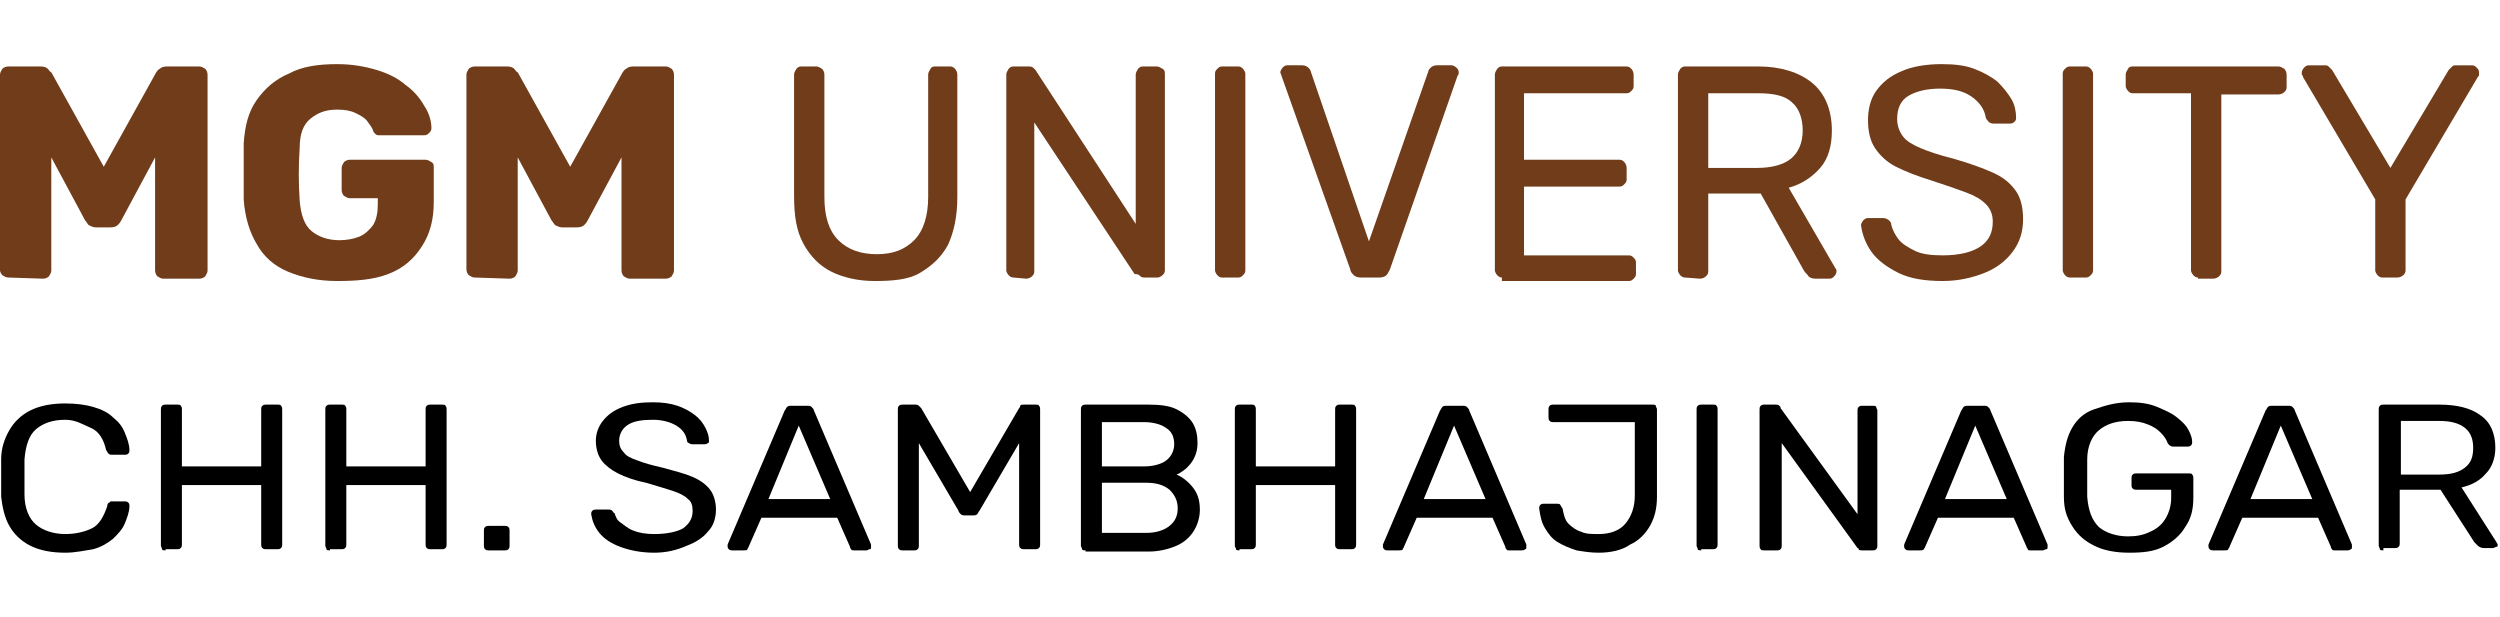
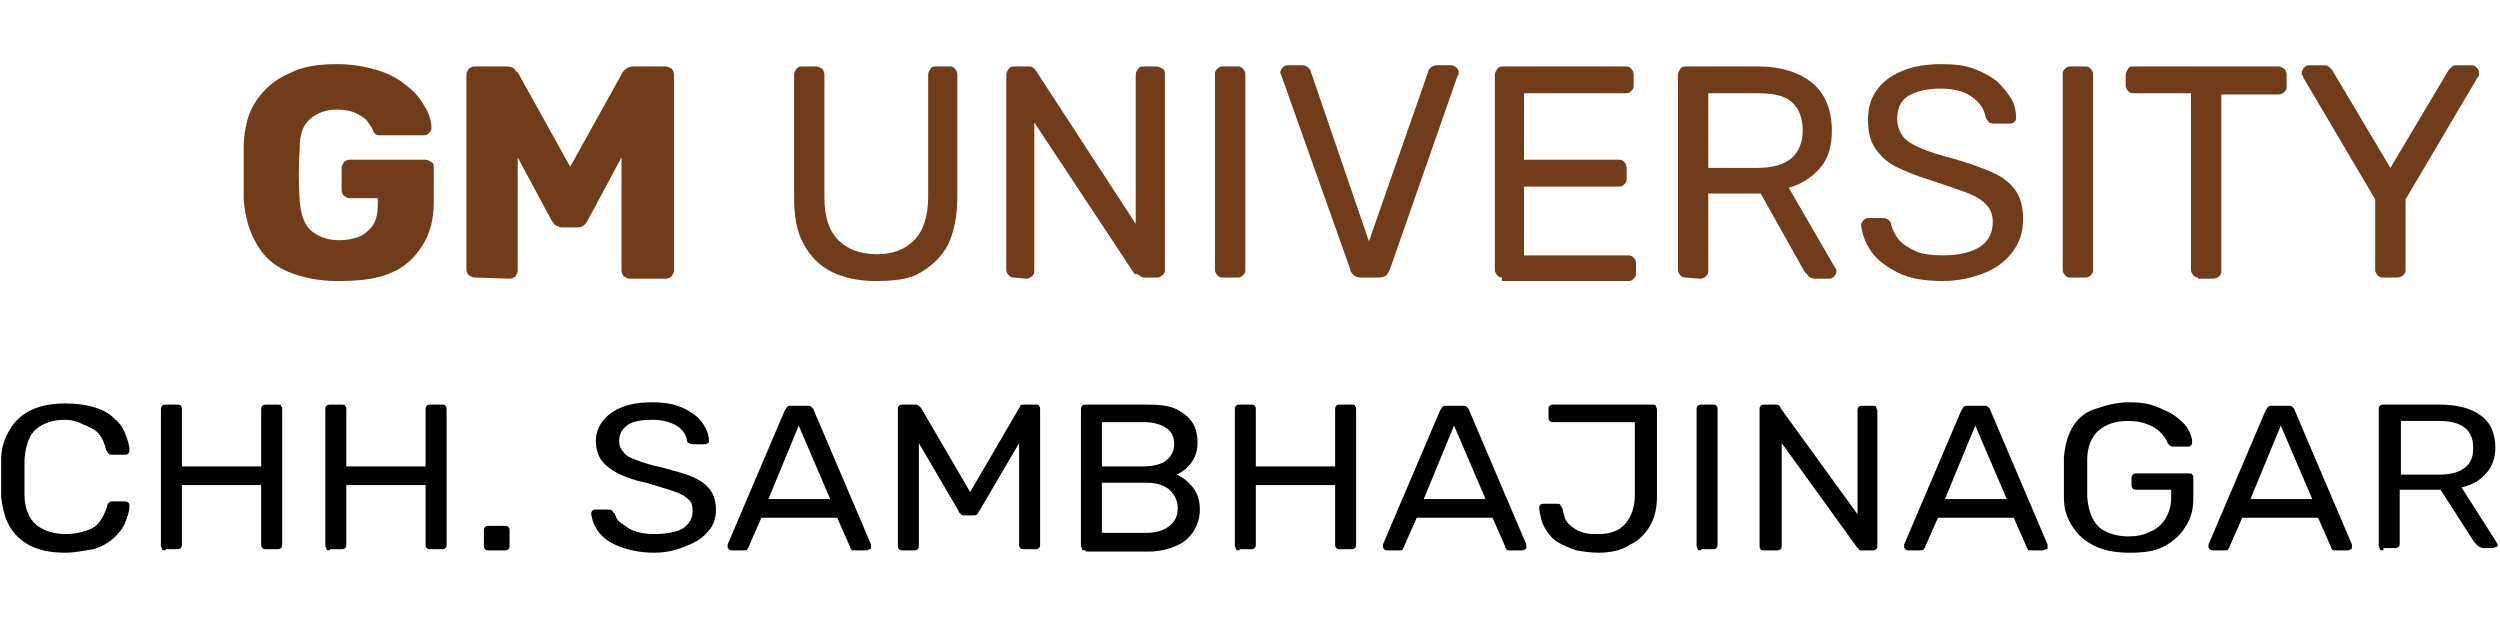
<svg xmlns="http://www.w3.org/2000/svg" version="1.1" id="Layer_1" x="0px" y="0px" viewBox="0 0 214.4 52.9" style="enable-background:new 0 0 214.4 52.9;" xml:space="preserve">
  <style type="text/css">
	.st0{fill:#703C19;}
	.st1{enable-background:new    ;}
</style>
  <g>
-     <path class="st0" d="M0.7,23.8c-0.2,0-0.3-0.1-0.5-0.2C0.1,23.5,0,23.3,0,23.2V6.4c0-0.2,0.1-0.3,0.2-0.5c0.1-0.1,0.3-0.2,0.5-0.2   h2.8c0.3,0,0.5,0.1,0.6,0.2C4.2,6,4.3,6.2,4.4,6.2l4.5,8.1l4.5-8.1c0.1-0.1,0.1-0.2,0.3-0.3c0.1-0.1,0.3-0.2,0.6-0.2h2.8   c0.2,0,0.3,0.1,0.5,0.2c0.1,0.1,0.2,0.3,0.2,0.5v16.8c0,0.2-0.1,0.3-0.2,0.5c-0.1,0.1-0.3,0.2-0.5,0.2H14c-0.2,0-0.3-0.1-0.5-0.2   c-0.1-0.1-0.2-0.3-0.2-0.5v-9.7l-2.9,5.4c-0.1,0.2-0.2,0.3-0.3,0.4s-0.3,0.2-0.6,0.2H8.2c-0.2,0-0.4-0.1-0.6-0.2   c-0.1-0.1-0.2-0.3-0.3-0.4l-2.9-5.4v9.7c0,0.2-0.1,0.3-0.2,0.5c-0.1,0.1-0.3,0.2-0.5,0.2L0.7,23.8C0.7,23.9,0.7,23.8,0.7,23.8z" />
    <path class="st0" d="M28.9,24.1c-1.6,0-3-0.3-4.2-0.8S22.6,22,22,20.9c-0.6-1-1-2.3-1.1-3.8c0-0.7,0-1.5,0-2.4c0-0.8,0-1.6,0-2.4   c0.1-1.5,0.4-2.7,1.1-3.7s1.6-1.8,2.8-2.3c1.1-0.6,2.5-0.8,4.1-0.8c1.3,0,2.4,0.2,3.4,0.5c1,0.3,1.8,0.7,2.5,1.3   c0.7,0.5,1.2,1.1,1.6,1.8C36.8,9.7,37,10.4,37,11c0,0.2-0.1,0.3-0.2,0.4c-0.1,0.1-0.2,0.2-0.4,0.2h-3.8c-0.2,0-0.3,0-0.4-0.1   c-0.1-0.1-0.2-0.2-0.2-0.3c-0.1-0.3-0.3-0.5-0.5-0.8s-0.6-0.5-1-0.7s-0.9-0.3-1.6-0.3c-1,0-1.7,0.3-2.3,0.8   c-0.6,0.5-0.9,1.3-0.9,2.5c-0.1,1.5-0.1,3,0,4.5c0.1,1.2,0.4,2.1,1,2.6s1.4,0.8,2.4,0.8c0.6,0,1.2-0.1,1.7-0.3   c0.5-0.2,0.9-0.6,1.2-1c0.3-0.5,0.4-1.1,0.4-1.8V17H30c-0.2,0-0.3-0.1-0.5-0.2c-0.1-0.1-0.2-0.3-0.2-0.5v-1.9   c0-0.2,0.1-0.3,0.2-0.5c0.1-0.1,0.3-0.2,0.5-0.2h6.5c0.2,0,0.3,0.1,0.5,0.2s0.2,0.3,0.2,0.5v2.9c0,1.5-0.3,2.7-1,3.8   s-1.6,1.9-2.9,2.4C32,24,30.5,24.1,28.9,24.1z" />
    <path class="st0" d="M40.7,23.8c-0.2,0-0.3-0.1-0.5-0.2c-0.1-0.1-0.2-0.3-0.2-0.5V6.4c0-0.2,0.1-0.3,0.2-0.5   c0.1-0.1,0.3-0.2,0.5-0.2h2.8c0.3,0,0.5,0.1,0.6,0.2c0.1,0.1,0.2,0.3,0.3,0.3l4.5,8.1l4.5-8.1c0.1-0.1,0.1-0.2,0.3-0.3   c0.1-0.1,0.3-0.2,0.6-0.2h2.8c0.2,0,0.3,0.1,0.5,0.2c0.1,0.1,0.2,0.3,0.2,0.5v16.8c0,0.2-0.1,0.3-0.2,0.5c-0.1,0.1-0.3,0.2-0.5,0.2   H54c-0.2,0-0.3-0.1-0.5-0.2c-0.1-0.1-0.2-0.3-0.2-0.5v-9.7l-2.9,5.4c-0.1,0.2-0.2,0.3-0.3,0.4s-0.3,0.2-0.6,0.2h-1.3   c-0.2,0-0.4-0.1-0.6-0.2c-0.1-0.1-0.2-0.3-0.3-0.4l-2.9-5.4v9.7c0,0.2-0.1,0.3-0.2,0.5c-0.1,0.1-0.3,0.2-0.5,0.2L40.7,23.8   L40.7,23.8z" />
    <path class="st0" d="M75,24.1c-1.4,0-2.7-0.3-3.7-0.8s-1.8-1.3-2.4-2.4s-0.8-2.4-0.8-4.1V6.4c0-0.2,0.1-0.3,0.2-0.5   c0.1-0.1,0.2-0.2,0.4-0.2H70c0.2,0,0.3,0.1,0.5,0.2c0.1,0.1,0.2,0.3,0.2,0.5v10.5c0,1.7,0.4,2.9,1.2,3.7c0.8,0.8,1.9,1.2,3.3,1.2   s2.4-0.4,3.2-1.2c0.8-0.8,1.2-2.1,1.2-3.7V6.4c0-0.2,0.1-0.3,0.2-0.5s0.3-0.2,0.4-0.2h1.3c0.2,0,0.3,0.1,0.4,0.2   C82,6,82.1,6.2,82.1,6.4v10.5c0,1.7-0.3,3-0.8,4.1c-0.6,1.1-1.4,1.8-2.4,2.4S76.5,24.1,75,24.1z" />
    <path class="st0" d="M86.9,23.8c-0.2,0-0.3-0.1-0.4-0.2s-0.2-0.3-0.2-0.4V6.4c0-0.2,0.1-0.3,0.2-0.5c0.1-0.1,0.2-0.2,0.4-0.2h1.2   c0.2,0,0.4,0,0.5,0.1S88.8,6,88.8,6l8.6,13.2V6.4c0-0.2,0.1-0.3,0.2-0.5c0.1-0.1,0.2-0.2,0.4-0.2h1.2c0.2,0,0.3,0.1,0.5,0.2   c0.2,0.1,0.2,0.3,0.2,0.5v16.8c0,0.2-0.1,0.3-0.2,0.4s-0.3,0.2-0.4,0.2h-1.2c-0.2,0-0.3-0.1-0.4-0.2s-0.4-0.1-0.4-0.1l-8.6-13v12.8   c0,0.2-0.1,0.3-0.2,0.4s-0.3,0.2-0.5,0.2L86.9,23.8C86.9,23.9,86.9,23.8,86.9,23.8z" />
    <path class="st0" d="M104.8,23.8c-0.2,0-0.3-0.1-0.4-0.2s-0.2-0.3-0.2-0.4V6.3c0-0.2,0.1-0.3,0.2-0.4c0.1-0.1,0.2-0.2,0.4-0.2h1.4   c0.2,0,0.3,0.1,0.4,0.2c0.1,0.1,0.2,0.3,0.2,0.4v16.9c0,0.2-0.1,0.3-0.2,0.4s-0.2,0.2-0.4,0.2C106.2,23.8,104.8,23.8,104.8,23.8z" />
    <path class="st0" d="M116.7,23.8c-0.3,0-0.5-0.1-0.6-0.2s-0.3-0.3-0.3-0.5l-5.9-16.6c0-0.1-0.1-0.2-0.1-0.3c0-0.1,0.1-0.3,0.2-0.4   c0.1-0.1,0.2-0.2,0.4-0.2h1.3c0.2,0,0.4,0.1,0.5,0.2c0.1,0.1,0.2,0.2,0.2,0.3l5,14.6l5.1-14.6c0-0.1,0.1-0.2,0.2-0.3   s0.3-0.2,0.5-0.2h1.3c0.1,0,0.3,0.1,0.4,0.2c0.1,0.1,0.2,0.2,0.2,0.4c0,0.1,0,0.2-0.1,0.3l-5.8,16.6c-0.1,0.2-0.2,0.4-0.3,0.5   s-0.3,0.2-0.6,0.2C118.3,23.8,116.7,23.8,116.7,23.8z" />
    <path class="st0" d="M128.8,23.8c-0.2,0-0.3-0.1-0.4-0.2c-0.1-0.1-0.2-0.3-0.2-0.4V6.4c0-0.2,0.1-0.3,0.2-0.5   c0.1-0.1,0.2-0.2,0.4-0.2h10.7c0.2,0,0.3,0.1,0.4,0.2c0.1,0.1,0.2,0.3,0.2,0.5v1c0,0.2-0.1,0.3-0.2,0.4S139.7,8,139.5,8h-8.8v5.7   h8.2c0.2,0,0.3,0.1,0.4,0.2c0.1,0.1,0.2,0.3,0.2,0.5v1c0,0.2-0.1,0.3-0.2,0.4s-0.2,0.2-0.4,0.2h-8.2v5.9h9c0.2,0,0.3,0.1,0.4,0.2   s0.2,0.2,0.2,0.4v1c0,0.2-0.1,0.3-0.2,0.4s-0.2,0.2-0.4,0.2h-10.9V23.8z" />
    <path class="st0" d="M144.5,23.8c-0.2,0-0.3-0.1-0.4-0.2c-0.1-0.1-0.2-0.3-0.2-0.4V6.4c0-0.2,0.1-0.3,0.2-0.5   c0.1-0.1,0.2-0.2,0.4-0.2h6.3c1.9,0,3.5,0.5,4.6,1.4s1.7,2.3,1.7,4.1c0,1.3-0.3,2.4-1,3.2s-1.6,1.4-2.7,1.7l4,6.9   c0.1,0.1,0.1,0.2,0.1,0.3c0,0.1-0.1,0.3-0.2,0.4c-0.1,0.1-0.2,0.2-0.4,0.2h-1.2c-0.3,0-0.5-0.1-0.6-0.2c-0.1-0.2-0.3-0.3-0.4-0.5   l-3.7-6.6h-4.5v6.7c0,0.2-0.1,0.3-0.2,0.4s-0.3,0.2-0.5,0.2L144.5,23.8L144.5,23.8L144.5,23.8z M146.4,14.4h4.3   c1.3,0,2.3-0.3,2.9-0.8c0.6-0.5,1-1.3,1-2.4c0-1-0.3-1.9-0.9-2.4c-0.6-0.6-1.6-0.8-2.9-0.8h-4.3v6.4H146.4z" />
    <path class="st0" d="M166.6,24.1c-1.5,0-2.8-0.2-3.8-0.7s-1.8-1.1-2.3-1.8c-0.5-0.7-0.8-1.5-0.9-2.3c0-0.1,0.1-0.3,0.2-0.4   s0.2-0.2,0.4-0.2h1.3c0.2,0,0.4,0.1,0.5,0.2s0.2,0.2,0.2,0.4c0.1,0.4,0.3,0.8,0.6,1.2c0.3,0.4,0.8,0.7,1.4,1   c0.6,0.3,1.4,0.4,2.4,0.4c1.5,0,2.6-0.3,3.3-0.8s1-1.2,1-2.1c0-0.6-0.2-1.1-0.6-1.5c-0.4-0.4-0.9-0.7-1.7-1c-0.8-0.3-1.7-0.6-2.9-1   c-1.3-0.4-2.3-0.8-3.1-1.2s-1.4-1-1.8-1.6c-0.4-0.6-0.6-1.4-0.6-2.4c0-0.9,0.2-1.8,0.7-2.5s1.2-1.3,2.2-1.7   c0.9-0.4,2.1-0.6,3.4-0.6c1.1,0,2,0.1,2.8,0.4s1.5,0.7,2,1.1c0.5,0.5,0.9,1,1.2,1.5s0.4,1.1,0.4,1.6c0,0.1,0,0.2-0.1,0.3   s-0.2,0.2-0.4,0.2H171c-0.1,0-0.2,0-0.4-0.1c-0.1-0.1-0.2-0.2-0.3-0.4c-0.1-0.7-0.5-1.3-1.2-1.8s-1.6-0.7-2.7-0.7   c-1.1,0-2,0.2-2.7,0.6c-0.7,0.4-1,1.1-1,2c0,0.6,0.2,1.1,0.5,1.5s0.8,0.7,1.5,1s1.6,0.6,2.8,0.9c1.4,0.4,2.5,0.8,3.4,1.2   s1.5,0.9,2,1.6c0.4,0.6,0.6,1.4,0.6,2.4c0,1.1-0.3,2-0.9,2.8c-0.6,0.8-1.4,1.4-2.4,1.8S168,24.1,166.6,24.1z" />
    <path class="st0" d="M177.5,23.8c-0.2,0-0.3-0.1-0.4-0.2c-0.1-0.1-0.2-0.3-0.2-0.4V6.3c0-0.2,0.1-0.3,0.2-0.4   c0.1-0.1,0.2-0.2,0.4-0.2h1.4c0.2,0,0.3,0.1,0.4,0.2c0.1,0.1,0.2,0.3,0.2,0.4v16.9c0,0.2-0.1,0.3-0.2,0.4s-0.2,0.2-0.4,0.2   C178.9,23.8,177.5,23.8,177.5,23.8z" />
    <path class="st0" d="M188.5,23.8c-0.2,0-0.3-0.1-0.4-0.2s-0.2-0.3-0.2-0.4V8h-5c-0.2,0-0.3-0.1-0.4-0.2c-0.1-0.1-0.2-0.3-0.2-0.4   v-1c0-0.2,0.1-0.3,0.2-0.5s0.3-0.2,0.4-0.2h12.5c0.2,0,0.3,0.1,0.5,0.2c0.1,0.1,0.2,0.3,0.2,0.5v1.1c0,0.2-0.1,0.3-0.2,0.4   c-0.1,0.1-0.3,0.2-0.5,0.2h-4.9v15.2c0,0.2-0.1,0.3-0.2,0.4c-0.1,0.1-0.3,0.2-0.5,0.2h-1.3L188.5,23.8L188.5,23.8z" />
    <path class="st0" d="M204.3,23.8c-0.2,0-0.3-0.1-0.4-0.2c-0.1-0.1-0.2-0.3-0.2-0.4v-6.1l-6.2-10.5c0-0.1,0-0.1-0.1-0.2   c0-0.1,0-0.1,0-0.2s0.1-0.3,0.2-0.4c0.1-0.1,0.2-0.2,0.4-0.2h1.3c0.2,0,0.3,0,0.4,0.1c0.1,0.1,0.2,0.2,0.3,0.3l5,8.4l5-8.4   c0.1-0.1,0.2-0.2,0.3-0.3s0.2-0.1,0.4-0.1h1.3c0.2,0,0.3,0.1,0.4,0.2c0.1,0.1,0.2,0.2,0.2,0.4c0,0.1,0,0.1,0,0.2s0,0.1-0.1,0.2   l-6.2,10.5v6.1c0,0.2-0.1,0.3-0.2,0.4s-0.3,0.2-0.5,0.2H204.3z" />
    <g class="st1">
      <path d="M5.6,47.4c-1.2,0-2.2-0.2-3-0.6c-0.8-0.4-1.4-1-1.8-1.7c-0.4-0.7-0.6-1.6-0.7-2.5c0-0.5,0-1,0-1.6s0-1.1,0-1.6    c0-1,0.3-1.8,0.7-2.5c0.4-0.7,1-1.3,1.8-1.7c0.8-0.4,1.8-0.6,3-0.6c0.9,0,1.7,0.1,2.4,0.3c0.7,0.2,1.3,0.5,1.7,0.9    c0.5,0.4,0.8,0.8,1,1.3c0.2,0.5,0.4,1,0.4,1.5c0,0.1,0,0.2-0.1,0.3c-0.1,0.1-0.2,0.1-0.3,0.1H9.6c-0.1,0-0.2,0-0.3-0.1    c-0.1-0.1-0.1-0.2-0.2-0.3c-0.2-0.9-0.6-1.6-1.3-1.9S6.5,36,5.6,36c-1.1,0-1.9,0.3-2.5,0.8c-0.6,0.5-0.9,1.4-1,2.6c0,1,0,2,0,3    c0,1.2,0.4,2.1,1,2.6s1.5,0.8,2.5,0.8c0.9,0,1.7-0.2,2.3-0.5s1-1,1.3-1.9c0-0.2,0.1-0.3,0.2-0.3C9.4,43,9.5,43,9.6,43h1.1    c0.1,0,0.2,0,0.3,0.1c0.1,0.1,0.1,0.2,0.1,0.3c0,0.5-0.2,1-0.4,1.5c-0.2,0.5-0.6,0.9-1,1.3c-0.5,0.4-1,0.7-1.7,0.9    C7.3,47.2,6.5,47.4,5.6,47.4z" />
      <path d="M14.2,47.2c-0.1,0-0.3,0-0.3-0.1s-0.1-0.2-0.1-0.3V35.1c0-0.1,0-0.2,0.1-0.3s0.2-0.1,0.3-0.1h1c0.1,0,0.3,0,0.3,0.1    c0.1,0.1,0.1,0.2,0.1,0.3V40h6.8v-4.9c0-0.1,0-0.2,0.1-0.3c0.1-0.1,0.2-0.1,0.3-0.1h1c0.1,0,0.3,0,0.3,0.1    c0.1,0.1,0.1,0.2,0.1,0.3v11.6c0,0.1,0,0.2-0.1,0.3c-0.1,0.1-0.2,0.1-0.3,0.1h-1c-0.1,0-0.2,0-0.3-0.1c-0.1-0.1-0.1-0.2-0.1-0.3    v-5.1h-6.8v5.1c0,0.1,0,0.2-0.1,0.3c-0.1,0.1-0.2,0.1-0.3,0.1H14.2z" />
      <path d="M28.3,47.2c-0.1,0-0.3,0-0.3-0.1s-0.1-0.2-0.1-0.3V35.1c0-0.1,0-0.2,0.1-0.3s0.2-0.1,0.3-0.1h1c0.1,0,0.3,0,0.3,0.1    c0.1,0.1,0.1,0.2,0.1,0.3V40h6.8v-4.9c0-0.1,0-0.2,0.1-0.3c0.1-0.1,0.2-0.1,0.3-0.1h1c0.1,0,0.3,0,0.3,0.1    c0.1,0.1,0.1,0.2,0.1,0.3v11.6c0,0.1,0,0.2-0.1,0.3c-0.1,0.1-0.2,0.1-0.3,0.1h-1c-0.1,0-0.2,0-0.3-0.1c-0.1-0.1-0.1-0.2-0.1-0.3    v-5.1h-6.8v5.1c0,0.1,0,0.2-0.1,0.3c-0.1,0.1-0.2,0.1-0.3,0.1H28.3z" />
      <path d="M41.9,47.2c-0.1,0-0.2,0-0.3-0.1c-0.1-0.1-0.1-0.2-0.1-0.3v-1.3c0-0.1,0-0.2,0.1-0.3c0.1-0.1,0.2-0.1,0.3-0.1h1.4    c0.1,0,0.2,0,0.3,0.1s0.1,0.2,0.1,0.3v1.3c0,0.1,0,0.2-0.1,0.3s-0.2,0.1-0.3,0.1H41.9z" />
      <path d="M56.1,47.4c-1.1,0-2.1-0.2-2.9-0.5s-1.4-0.7-1.8-1.2c-0.4-0.5-0.6-1-0.7-1.6c0-0.1,0-0.2,0.1-0.3c0.1-0.1,0.2-0.1,0.3-0.1    h1c0.2,0,0.3,0,0.4,0.1s0.1,0.2,0.2,0.2c0.1,0.3,0.2,0.6,0.5,0.8s0.6,0.5,1.1,0.7c0.5,0.2,1.1,0.3,1.8,0.3c1.1,0,2-0.2,2.5-0.5    c0.5-0.4,0.8-0.8,0.8-1.5c0-0.4-0.1-0.8-0.4-1c-0.3-0.3-0.7-0.5-1.3-0.7c-0.6-0.2-1.3-0.4-2.3-0.7c-1-0.2-1.8-0.5-2.4-0.8    c-0.6-0.3-1.1-0.7-1.4-1.1c-0.3-0.4-0.5-1-0.5-1.7c0-0.6,0.2-1.2,0.6-1.7s0.9-0.9,1.7-1.2s1.6-0.4,2.6-0.4c0.8,0,1.5,0.1,2.1,0.3    s1.1,0.5,1.5,0.8c0.4,0.3,0.7,0.7,0.9,1.1c0.2,0.4,0.3,0.7,0.3,1.1c0,0.1,0,0.2-0.1,0.2c-0.1,0.1-0.2,0.1-0.3,0.1h-1    c-0.1,0-0.2,0-0.3-0.1c-0.1,0-0.2-0.1-0.2-0.3c-0.1-0.5-0.4-0.9-0.9-1.2C57.5,36.2,56.8,36,56,36c-0.9,0-1.6,0.1-2.1,0.4    s-0.8,0.8-0.8,1.4c0,0.4,0.1,0.7,0.4,1c0.2,0.3,0.6,0.5,1.2,0.7c0.5,0.2,1.2,0.4,2.1,0.6c1.1,0.3,1.9,0.5,2.6,0.8s1.2,0.7,1.5,1.1    c0.3,0.4,0.5,1,0.5,1.7c0,0.7-0.2,1.4-0.7,1.9c-0.4,0.5-1,0.9-1.8,1.2C58,47.2,57.1,47.4,56.1,47.4z" />
      <path d="M62.8,47.2c-0.1,0-0.2,0-0.3-0.1c-0.1-0.1-0.1-0.2-0.1-0.2c0-0.1,0-0.1,0-0.2l4.9-11.5c0.1-0.1,0.1-0.2,0.2-0.3    c0.1-0.1,0.2-0.1,0.4-0.1h1.3c0.2,0,0.3,0,0.4,0.1c0.1,0.1,0.2,0.2,0.2,0.3l4.9,11.5c0,0.1,0,0.1,0,0.2c0,0.1,0,0.2-0.1,0.2    s-0.2,0.1-0.3,0.1h-1c-0.2,0-0.3,0-0.3-0.1c-0.1-0.1-0.1-0.1-0.1-0.2l-1.1-2.5h-6.5l-1.1,2.5c0,0.1-0.1,0.1-0.1,0.2    s-0.2,0.1-0.4,0.1H62.8z M65.9,42.8h5.3l-2.7-6.3L65.9,42.8z" />
      <path d="M77.4,47.2c-0.1,0-0.2,0-0.3-0.1s-0.1-0.2-0.1-0.3V35.1c0-0.1,0-0.2,0.1-0.3s0.2-0.1,0.3-0.1h1c0.2,0,0.3,0,0.4,0.1    s0.1,0.1,0.2,0.2l4.2,7.2l4.2-7.2c0,0,0.1-0.1,0.1-0.2s0.2-0.1,0.3-0.1h1c0.1,0,0.3,0,0.3,0.1c0.1,0.1,0.1,0.2,0.1,0.3v11.6    c0,0.1,0,0.2-0.1,0.3c-0.1,0.1-0.2,0.1-0.3,0.1h-1c-0.1,0-0.2,0-0.3-0.1c-0.1-0.1-0.1-0.2-0.1-0.3V38L84,43.8    c-0.1,0.1-0.1,0.2-0.2,0.3c-0.1,0.1-0.2,0.1-0.4,0.1h-0.6c-0.2,0-0.3,0-0.4-0.1c-0.1-0.1-0.2-0.2-0.2-0.3L78.8,38v8.8    c0,0.1,0,0.2-0.1,0.3c-0.1,0.1-0.2,0.1-0.3,0.1H77.4z" />
      <path d="M93.1,47.2c-0.1,0-0.3,0-0.3-0.1s-0.1-0.2-0.1-0.3V35.1c0-0.1,0-0.2,0.1-0.3s0.2-0.1,0.3-0.1h5.4c1,0,1.8,0.1,2.4,0.4    c0.6,0.3,1.1,0.7,1.4,1.2s0.4,1.1,0.4,1.7c0,0.5-0.1,0.9-0.3,1.3c-0.2,0.4-0.4,0.6-0.7,0.9c-0.3,0.2-0.5,0.4-0.8,0.5    c0.5,0.2,1,0.6,1.4,1.1c0.4,0.5,0.6,1.1,0.6,1.9c0,0.7-0.2,1.3-0.5,1.8c-0.3,0.5-0.8,1-1.5,1.3s-1.5,0.5-2.4,0.5H93.1z M94.5,40    h3.6c0.8,0,1.5-0.2,1.9-0.5c0.4-0.3,0.7-0.8,0.7-1.4s-0.2-1.1-0.7-1.4c-0.4-0.3-1.1-0.5-1.9-0.5h-3.6V40z M94.5,45.7h3.8    c0.8,0,1.5-0.2,2-0.6c0.5-0.4,0.7-0.9,0.7-1.5c0-0.6-0.2-1.1-0.7-1.6c-0.5-0.4-1.1-0.6-2-0.6h-3.8V45.7z" />
      <path d="M106.3,47.2c-0.1,0-0.3,0-0.3-0.1s-0.1-0.2-0.1-0.3V35.1c0-0.1,0-0.2,0.1-0.3s0.2-0.1,0.3-0.1h1c0.1,0,0.3,0,0.3,0.1    c0.1,0.1,0.1,0.2,0.1,0.3V40h6.8v-4.9c0-0.1,0-0.2,0.1-0.3s0.2-0.1,0.3-0.1h1c0.1,0,0.3,0,0.3,0.1c0.1,0.1,0.1,0.2,0.1,0.3v11.6    c0,0.1,0,0.2-0.1,0.3c-0.1,0.1-0.2,0.1-0.3,0.1h-1c-0.1,0-0.2,0-0.3-0.1s-0.1-0.2-0.1-0.3v-5.1h-6.8v5.1c0,0.1,0,0.2-0.1,0.3    c-0.1,0.1-0.2,0.1-0.3,0.1H106.3z" />
      <path d="M119,47.2c-0.1,0-0.2,0-0.3-0.1s-0.1-0.2-0.1-0.2c0-0.1,0-0.1,0-0.2l4.9-11.5c0.1-0.1,0.1-0.2,0.2-0.3    c0.1-0.1,0.2-0.1,0.4-0.1h1.3c0.2,0,0.3,0,0.4,0.1c0.1,0.1,0.2,0.2,0.2,0.3l4.9,11.5c0,0.1,0,0.1,0,0.2c0,0.1,0,0.2-0.1,0.2    c-0.1,0.1-0.2,0.1-0.3,0.1h-1c-0.2,0-0.3,0-0.3-0.1c-0.1-0.1-0.1-0.1-0.1-0.2l-1.1-2.5h-6.5l-1.1,2.5c0,0.1-0.1,0.1-0.1,0.2    s-0.2,0.1-0.4,0.1H119z M122.1,42.8h5.3l-2.7-6.3L122.1,42.8z" />
      <path d="M137.1,47.4c-0.7,0-1.3-0.1-1.9-0.2c-0.6-0.2-1.1-0.4-1.6-0.7c-0.5-0.3-0.8-0.7-1.1-1.2c-0.3-0.5-0.4-1-0.5-1.7    c0-0.1,0-0.2,0.1-0.3s0.2-0.1,0.3-0.1h1.1c0.1,0,0.3,0,0.3,0.1c0.1,0.1,0.1,0.2,0.2,0.3c0.1,0.5,0.2,1,0.5,1.3    c0.3,0.3,0.7,0.6,1.1,0.7c0.4,0.2,0.9,0.2,1.5,0.2c1,0,1.8-0.3,2.3-0.9s0.8-1.4,0.8-2.4v-6.3h-7c-0.1,0-0.2,0-0.3-0.1    c-0.1-0.1-0.1-0.2-0.1-0.3v-0.7c0-0.1,0-0.2,0.1-0.3c0.1-0.1,0.2-0.1,0.3-0.1h8.5c0.1,0,0.3,0,0.3,0.1s0.1,0.2,0.1,0.3v7.5    c0,1-0.2,1.8-0.6,2.5c-0.4,0.7-1,1.3-1.7,1.6C139.1,47.2,138.1,47.4,137.1,47.4z" />
      <path d="M145.9,47.2c-0.1,0-0.3,0-0.3-0.1s-0.1-0.2-0.1-0.3V35.1c0-0.1,0-0.2,0.1-0.3s0.2-0.1,0.3-0.1h1c0.1,0,0.3,0,0.3,0.1    c0.1,0.1,0.1,0.2,0.1,0.3v11.6c0,0.1,0,0.2-0.1,0.3c-0.1,0.1-0.2,0.1-0.3,0.1H145.9z" />
      <path d="M151.3,47.2c-0.1,0-0.3,0-0.3-0.1c-0.1-0.1-0.1-0.2-0.1-0.3V35.1c0-0.1,0-0.2,0.1-0.3c0.1-0.1,0.2-0.1,0.3-0.1h0.9    c0.2,0,0.3,0,0.4,0.1c0.1,0.1,0.1,0.1,0.1,0.2l6.6,9.1v-8.9c0-0.1,0-0.2,0.1-0.3s0.2-0.1,0.3-0.1h0.9c0.1,0,0.3,0,0.3,0.1    s0.1,0.2,0.1,0.3v11.6c0,0.1,0,0.2-0.1,0.3s-0.2,0.1-0.3,0.1h-0.9c-0.1,0-0.3,0-0.3-0.1s-0.1-0.1-0.1-0.1l-6.5-9v8.8    c0,0.1,0,0.2-0.1,0.3c-0.1,0.1-0.2,0.1-0.3,0.1H151.3z" />
      <path d="M163.7,47.2c-0.1,0-0.2,0-0.3-0.1c-0.1-0.1-0.1-0.2-0.1-0.2c0-0.1,0-0.1,0-0.2l4.9-11.5c0.1-0.1,0.1-0.2,0.2-0.3    c0.1-0.1,0.2-0.1,0.4-0.1h1.3c0.2,0,0.3,0,0.4,0.1s0.2,0.2,0.2,0.3l4.9,11.5c0,0.1,0,0.1,0,0.2c0,0.1,0,0.2-0.1,0.2    s-0.2,0.1-0.3,0.1h-1c-0.2,0-0.3,0-0.3-0.1s-0.1-0.1-0.1-0.2l-1.1-2.5h-6.5l-1.1,2.5c0,0.1-0.1,0.1-0.1,0.2    c-0.1,0.1-0.2,0.1-0.4,0.1H163.7z M166.8,42.8h5.3l-2.7-6.3L166.8,42.8z" />
      <path d="M182.6,47.4c-1.2,0-2.2-0.2-3-0.6s-1.4-0.9-1.9-1.7s-0.7-1.5-0.7-2.5c0-0.5,0-1.1,0-1.7s0-1.1,0-1.7    c0.1-1,0.3-1.8,0.7-2.5c0.4-0.7,1-1.3,1.9-1.6s1.8-0.6,3-0.6c0.9,0,1.7,0.1,2.4,0.4s1.2,0.5,1.7,0.9s0.8,0.7,1,1.1    c0.2,0.4,0.3,0.7,0.3,1c0,0.1,0,0.2-0.1,0.3c-0.1,0.1-0.2,0.1-0.3,0.1h-1.2c-0.1,0-0.2,0-0.3-0.1c-0.1,0-0.1-0.1-0.2-0.2    c-0.1-0.3-0.3-0.6-0.6-0.9c-0.3-0.3-0.6-0.5-1.1-0.7c-0.5-0.2-1-0.3-1.7-0.3c-1.1,0-1.9,0.3-2.5,0.8c-0.6,0.5-1,1.4-1,2.5    c0,1.1,0,2.1,0,3.2c0.1,1.2,0.4,2,1,2.6c0.6,0.5,1.5,0.8,2.5,0.8c0.7,0,1.3-0.1,1.9-0.4c0.5-0.2,1-0.6,1.3-1.1    c0.3-0.5,0.5-1.1,0.5-1.8v-0.7h-3c-0.1,0-0.2,0-0.3-0.1c-0.1-0.1-0.1-0.2-0.1-0.3v-0.6c0-0.1,0-0.2,0.1-0.3    c0.1-0.1,0.2-0.1,0.3-0.1h4.5c0.1,0,0.3,0,0.3,0.1c0.1,0.1,0.1,0.2,0.1,0.3v1.7c0,1-0.2,1.8-0.7,2.5c-0.4,0.7-1.1,1.3-1.9,1.7    S183.8,47.4,182.6,47.4z" />
      <path d="M189.8,47.2c-0.1,0-0.2,0-0.3-0.1s-0.1-0.2-0.1-0.2c0-0.1,0-0.1,0-0.2l4.9-11.5c0.1-0.1,0.1-0.2,0.2-0.3    c0.1-0.1,0.2-0.1,0.4-0.1h1.3c0.2,0,0.3,0,0.4,0.1c0.1,0.1,0.2,0.2,0.2,0.3l4.9,11.5c0,0.1,0,0.1,0,0.2c0,0.1,0,0.2-0.1,0.2    c-0.1,0.1-0.2,0.1-0.3,0.1h-1c-0.2,0-0.3,0-0.3-0.1c-0.1-0.1-0.1-0.1-0.1-0.2l-1.1-2.5h-6.5l-1.1,2.5c0,0.1-0.1,0.1-0.1,0.2    s-0.2,0.1-0.4,0.1H189.8z M193,42.8h5.3l-2.7-6.3L193,42.8z" />
      <path d="M204.4,47.2c-0.1,0-0.3,0-0.3-0.1s-0.1-0.2-0.1-0.3V35.1c0-0.1,0-0.2,0.1-0.3s0.2-0.1,0.3-0.1h4.8c1.5,0,2.7,0.3,3.5,0.9    c0.9,0.6,1.3,1.6,1.3,2.8c0,0.9-0.3,1.7-0.8,2.2c-0.5,0.6-1.2,1-2.1,1.2l3,4.7c0,0.1,0.1,0.1,0.1,0.2c0,0.1,0,0.2-0.1,0.2    s-0.2,0.1-0.3,0.1H213c-0.2,0-0.4-0.1-0.5-0.2c-0.1-0.1-0.2-0.2-0.3-0.3l-2.9-4.5h-3.5v4.6c0,0.1,0,0.2-0.1,0.3    c-0.1,0.1-0.2,0.1-0.3,0.1H204.4z M205.9,40.7h3.3c1,0,1.7-0.2,2.2-0.6c0.5-0.4,0.7-0.9,0.7-1.7c0-0.7-0.2-1.3-0.7-1.7    c-0.5-0.4-1.2-0.6-2.2-0.6h-3.3V40.7z" />
    </g>
  </g>
</svg>